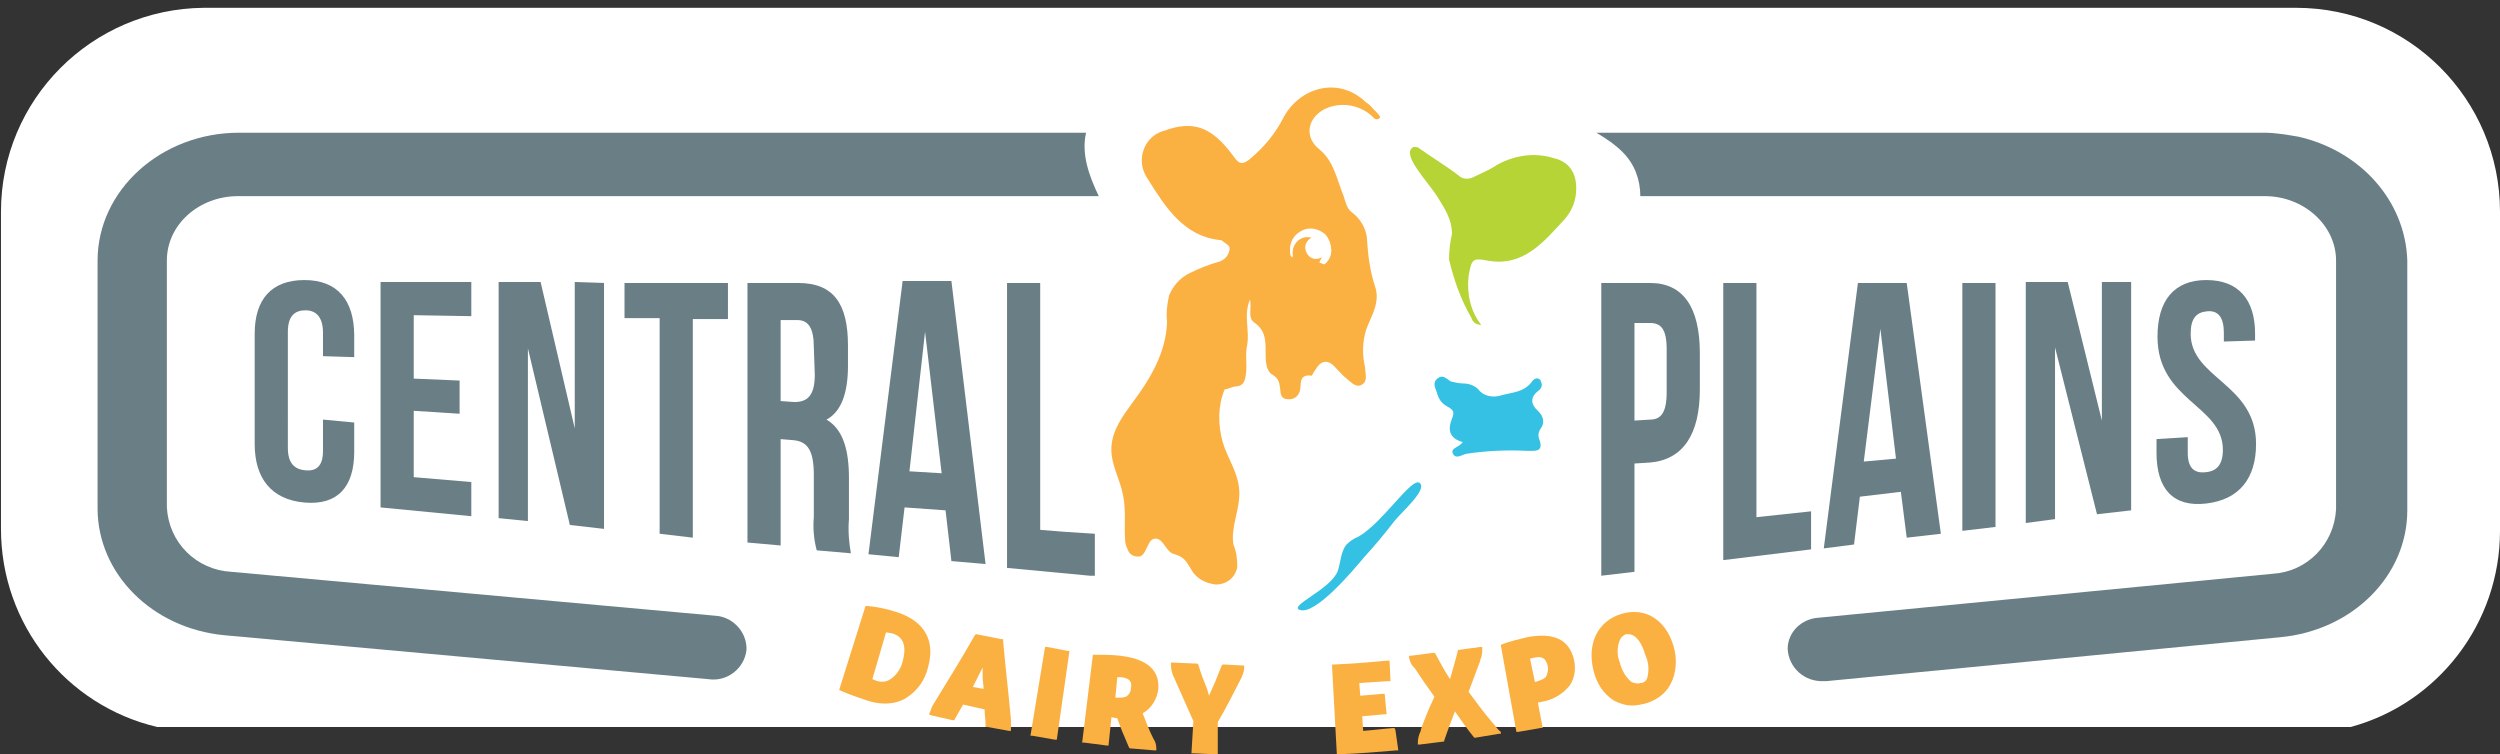
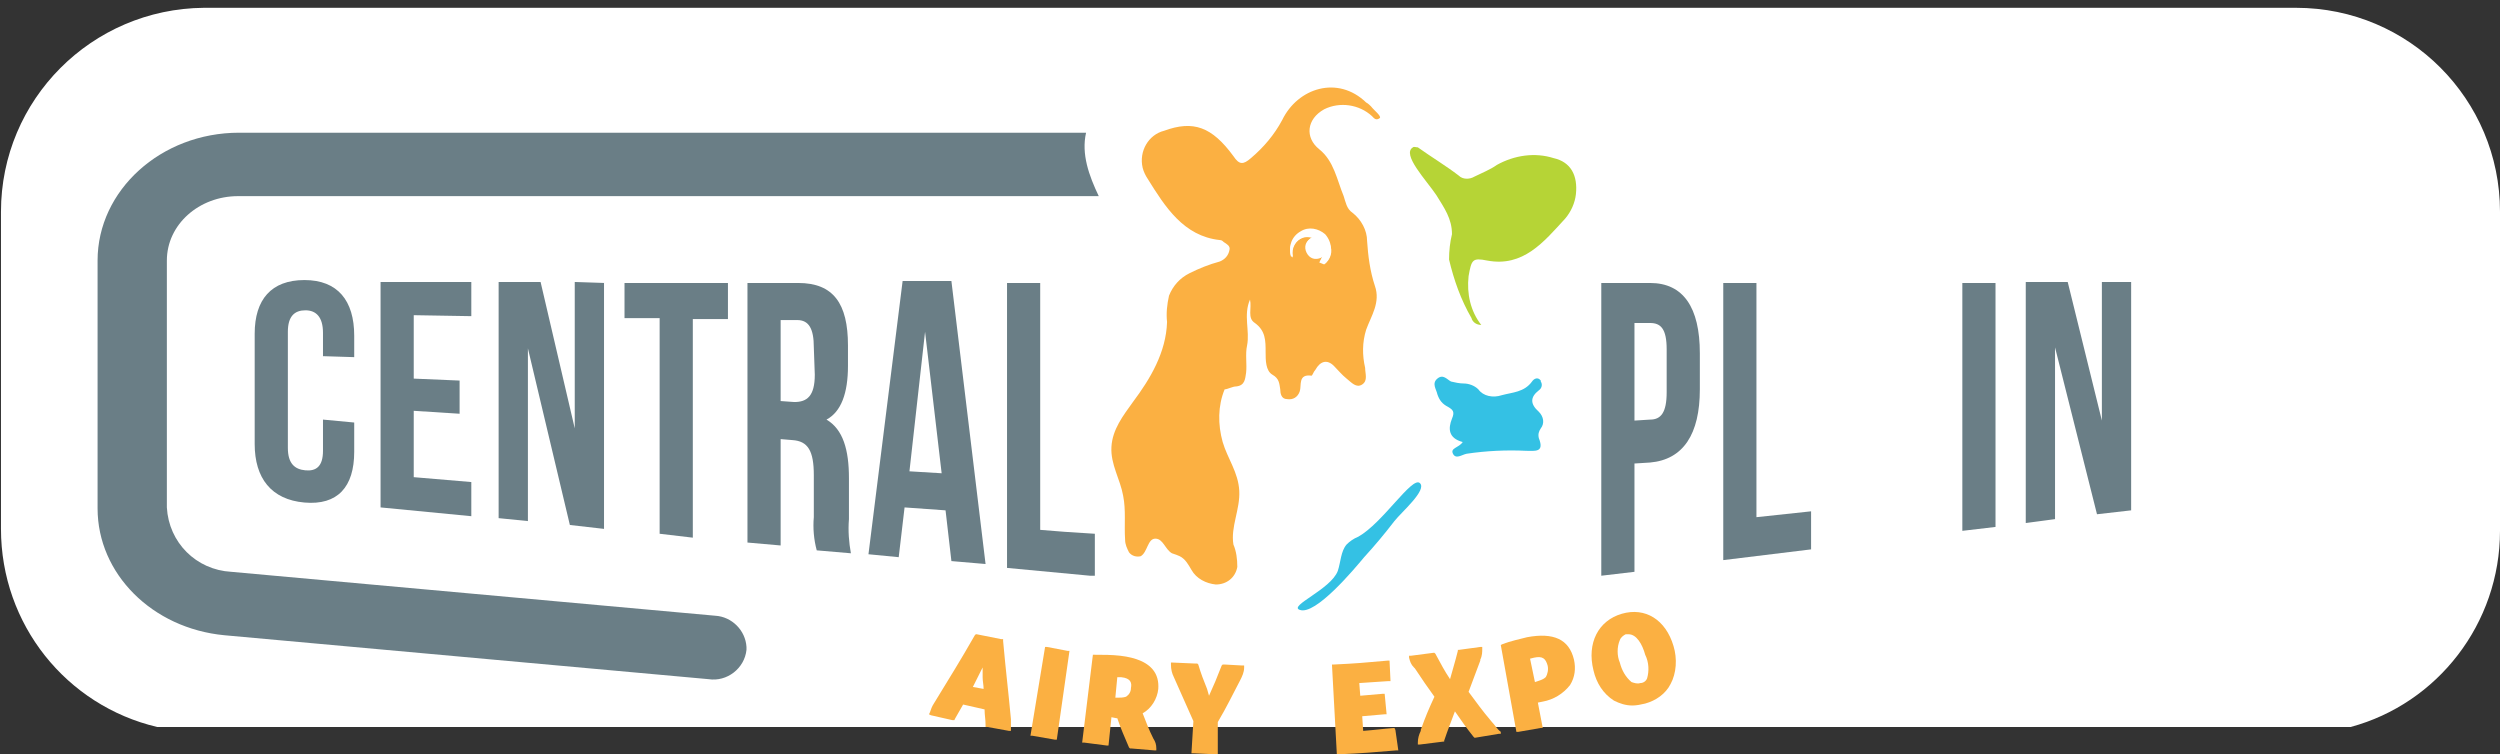
<svg xmlns="http://www.w3.org/2000/svg" version="1.1" id="Layer_1" x="0px" y="0px" viewBox="0 0 256.2 77.3" style="enable-background:new 0 0 256.2 77.3;" xml:space="preserve">
  <rect x="0" y="0" width="256.2" height="77.3" fill="#333333" stroke="none" />
  <style type="text/css">
	.st0{fill:#FFFFFF;}
	.st1{fill:#6A7E86;}
	.st2{fill:none;}
	.st3{fill:#FBB042;}
	.st4{fill:#34C1E4;}
	.st5{fill:#B6D436;}
</style>
  <path class="st0" d="M256.2,54.4V21.7c0-11.5-9.3-20.9-20.9-20.9H20.9C9.4,0.9,0.1,10.2,0.1,21.7v32.5c0,9.8,6.7,18.1,16,20.3h224.8  C249.8,72.1,256.2,63.9,256.2,54.4z" />
  <g>
    <path class="st1" d="M111.3,13.6H24.5c-8,0-14.5,5.9-14.5,13.1v25.4c0,6.7,5.6,12.3,13,13l49.6,4.5c1.9,0.3,3.7-1.1,3.9-3   c0-0.1,0-0.2,0-0.3c-0.1-1.7-1.5-3.1-3.2-3.2l-49.6-4.5c-3.6-0.2-6.4-3-6.6-6.6V26.7c0-3.7,3.3-6.6,7.3-6.6h88.2   C111.6,18,110.8,15.8,111.3,13.6z" />
-     <path class="st2" d="M158.6,68.3c-0.2-0.8-0.6-1-1.4-0.8l-0.4,0.1l0.5,2.4h0.3c0.3-0.1,0.6-0.2,0.8-0.4   C158.6,69.2,158.7,68.7,158.6,68.3z" />
    <path class="st2" d="M91.3,64.9l-0.6-0.1l-1.4,4.8l0.5,0.2c0.4,0.1,0.8,0.1,1.2-0.1c0.7-0.4,1.2-1.1,1.4-1.9l0,0   C92.7,66.7,92.8,65.3,91.3,64.9z" />
    <path class="st2" d="M114.9,69.4h-0.4l-0.2,2.1h0.2c0.3,0.1,0.6,0,0.9-0.1c0.3-0.2,0.5-0.5,0.5-0.9C116,70,115.9,69.5,114.9,69.4z" />
    <path class="st2" d="M99.7,70.4l1.1,0.2c0-0.4,0-0.7-0.1-1.2s0-0.7,0-1L99.7,70.4z" />
    <path class="st2" d="M167,65c-0.1,0-0.2,0-0.3,0c-0.3,0.1-0.5,0.3-0.6,0.6c-0.3,0.8-0.3,1.6,0,2.3c0.1,0.8,0.6,1.5,1.2,2   c0.3,0.2,0.6,0.2,0.9,0.1c0.3-0.1,0.5-0.3,0.7-0.5c0.3-0.8,0.3-1.6,0-2.4C168.5,66.1,167.9,65,167,65z" />
-     <path class="st3" d="M91.8,62.7c-0.9-0.3-1.9-0.5-2.9-0.6h-0.2l-2.7,8.6l0.2,0.1c0.9,0.4,1.8,0.7,2.7,1c0.6,0.2,1.2,0.3,1.8,0.3   c0.8,0,1.6-0.2,2.2-0.6c1.1-0.7,1.9-1.8,2.2-3.1C95.9,65.6,94.7,63.6,91.8,62.7z M91.1,69.7c-0.4,0.2-0.8,0.2-1.2,0.1l-0.5-0.2   l1.4-4.8l0.6,0.1c1.5,0.4,1.4,1.8,1.1,2.9l0,0C92.3,68.6,91.8,69.3,91.1,69.7z" />
    <path class="st3" d="M102.8,65.7v-0.2h-0.2l-2.5-0.5H100l-0.1,0.1c-1.6,2.8-2.5,4.2-4.2,7c-0.2,0.3-0.3,0.6-0.4,0.9l-0.1,0.2   l0.2,0.1l2.2,0.5h0.2l0.1-0.2l0.8-1.4l2.2,0.5c0,0.6,0.1,1,0.1,1.6v0.2h0.2l2.2,0.4h0.2v-0.2c0-0.3,0-0.7,0-1   C103.3,70.5,103.1,69,102.8,65.7z M100.8,70.6l-1.1-0.2l1-2c0,0.3,0,0.6,0,1S100.8,70.2,100.8,70.6L100.8,70.6z" />
    <path class="st3" d="M107.3,66.3h-0.2l-1.5,9.1h0.2l2.3,0.4h0.2l1.3-9.1h-0.2L107.3,66.3z" />
    <path class="st3" d="M114.8,67.2c-0.9-0.1-1.7-0.1-2.6-0.1H112l-1.1,9h0.2l2.3,0.3h0.2l0.3-2.9l0.5,0.1h0.1c0.4,1.2,0.7,1.8,1.2,3   l0.1,0.1h0.1l2.4,0.2h0.2v-0.2c0-0.4-0.1-0.7-0.3-1c-0.5-1-0.7-1.6-1.1-2.6c0.9-0.5,1.5-1.5,1.6-2.5   C118.8,69.2,118.2,67.6,114.8,67.2z M115.9,70.5c0,0.4-0.2,0.7-0.5,0.9c-0.3,0.1-0.6,0.1-0.9,0.1h-0.2l0.2-2.1h0.4   C115.9,69.5,116,70,115.9,70.5z" />
    <path class="st3" d="M125.5,68.1h-0.2l-0.1,0.1c-0.5,1.3-0.8,2-1.3,3.1l-0.2-0.7c-0.4-1-0.6-1.5-0.9-2.5l-0.1-0.1h-0.2l-2.3-0.1   h-0.2v0.2c0,0.5,0.1,0.9,0.3,1.3c0.8,1.8,1.2,2.7,2,4.5l-0.2,3.3h0.2l2.3,0.1h0.2l0-3.3c1-1.7,1.4-2.6,2.3-4.3   c0.2-0.4,0.4-0.8,0.4-1.3v-0.2h-0.2L125.5,68.1z" />
    <path class="st3" d="M142.9,74.6c-1.3,0.1-1.9,0.2-3.2,0.3l-0.1-1.5l2.3-0.2h0.2l-0.2-2.1h-0.2l-2.3,0.2l-0.1-1.3   c1.2-0.1,1.8-0.1,3-0.2h0.2l-0.1-2.1h-0.2c-2.2,0.2-3.3,0.3-5.5,0.4h-0.2l0.5,9.2h0.2c2.4-0.1,3.5-0.2,5.9-0.4h0.2l-0.3-2.1   L142.9,74.6z" />
    <path class="st3" d="M152.9,74L152.9,74c-1.1-1.3-1.5-1.9-2.4-3.1c0.5-1.3,0.7-1.9,1.2-3.2v-0.1c0.2-0.4,0.2-0.8,0.2-1.1v-0.2h-0.2   l-2.2,0.3h-0.1v0.1c-0.3,1.2-0.5,1.8-0.8,2.9c-0.6-0.9-0.9-1.5-1.5-2.6l-0.1-0.1h-0.1l-2.3,0.3h-0.2v0.2c0.1,0.4,0.2,0.7,0.5,1   l0.1,0.1c0.8,1.2,1.2,1.8,2,2.9c-0.6,1.3-0.9,2-1.4,3.4v0.1c-0.2,0.4-0.3,0.8-0.3,1.2v0.2h0.2l2.4-0.3h0.1v-0.1   c0.4-1.2,0.7-1.9,1.1-3c0.7,1,1.1,1.6,1.9,2.6l0.1,0.1h0.1l2.4-0.4h0.2v-0.2C153.4,74.7,153.2,74.3,152.9,74z" />
    <path class="st3" d="M156.5,65.3c-0.8,0.2-1.7,0.4-2.5,0.7l-0.2,0.1l1.6,8.9h0.2l2.3-0.4h0.2l-0.5-2.6l0.5-0.1   c1.1-0.2,2.1-0.8,2.8-1.7c0.5-0.8,0.6-1.7,0.4-2.6C160.8,65.5,159.2,64.8,156.5,65.3z M157.3,69.9l-0.5-2.4l0.4-0.1   c0.9-0.2,1.2,0.1,1.4,0.8c0.1,0.4,0,0.9-0.2,1.2c-0.2,0.2-0.5,0.3-0.8,0.4L157.3,69.9z" />
    <path class="st3" d="M171.5,66.2c-0.8-2.7-2.9-4-5.3-3.3s-3.6,3-2.9,5.8c0.3,1.3,1,2.4,2.1,3.1c0.6,0.3,1.2,0.5,1.9,0.5   c0.4,0,0.9-0.1,1.3-0.2c1.1-0.3,2.1-1,2.6-2C171.8,69,171.9,67.5,171.5,66.2z M168.8,69.5c-0.1,0.3-0.4,0.5-0.7,0.5   c-0.3,0.1-0.6,0-0.9-0.1c-0.6-0.5-1-1.2-1.2-2c-0.3-0.7-0.3-1.6,0-2.3c0.1-0.3,0.4-0.5,0.6-0.6c0.1,0,0.2,0,0.3,0   c0.8,0,1.4,1,1.7,2.1C169,67.9,169,68.8,168.8,69.5z" />
    <path class="st4" d="M151.5,39.9c-0.4-0.4-1-0.6-1.5-0.6c-0.4,0-0.9-0.1-1.3-0.2c-0.4-0.2-0.8-0.8-1.4-0.3s-0.1,1.1,0,1.6   c0.2,0.6,0.5,1,1.1,1.3c0.5,0.3,0.7,0.5,0.4,1.2c-0.4,1-0.4,2,1.1,2.4c-0.4,0.6-1.3,0.6-1,1.2s0.9,0.1,1.4,0c2-0.3,4.1-0.4,6.1-0.3   c0.9,0,1.9,0.2,1.3-1.3c-0.1-0.4,0-0.7,0.2-1c0.4-0.5,0.3-1.2-0.2-1.7c-0.9-0.8-0.9-1.5,0-2.2c0.3-0.2,0.4-0.6,0.2-0.9   c0,0,0,0,0-0.1c-0.3-0.4-0.7-0.2-0.9,0.1c-0.8,1.1-2,1.1-3.1,1.4C153,40.8,152,40.6,151.5,39.9z" />
    <path class="st4" d="M139.2,55c-0.5,0.2-0.9,0.5-1.2,0.8c-0.6,0.7-0.6,1.8-0.9,2.7c-0.7,1.9-5.1,3.6-3.9,4c1.6,0.6,5.6-4.2,6.6-5.4   c1.1-1.2,2.1-2.4,3.1-3.7c0.7-0.9,3.4-3.2,2.6-3.9S141.7,53.6,139.2,55z" />
    <path class="st5" d="M159.2,16.2c-1.9-0.6-4-0.3-5.8,0.7c-0.7,0.5-1.5,0.8-2.3,1.2c-0.5,0.3-1.2,0.3-1.6-0.1   c-1.3-1-2.8-1.9-4.2-2.9c-0.2,0-0.4-0.1-0.5,0c-1.2,0.7,1.4,3.4,2.4,4.9c0.8,1.3,1.6,2.4,1.6,4c-0.2,0.8-0.3,1.7-0.3,2.6   c0.5,2.1,1.2,4.1,2.3,6c0.1,0.4,0.5,0.7,1,0.7c-1.1-1.4-1.5-3.2-1.3-5c0.3-1.7,0.4-1.9,1.9-1.6c3.7,0.7,5.8-1.9,8-4.3   c0.6-0.7,1-1.6,1.1-2.5C161.7,18,161,16.6,159.2,16.2z" />
    <path class="st3" d="M134.4,38.5c0.1,0,0.2-0.4,0.4-0.6c0.5-0.9,1.2-1.1,1.9-0.4c0.4,0.4,0.8,0.9,1.3,1.3s1,1,1.6,0.6   s0.3-1.1,0.3-1.7c-0.3-1.3-0.3-2.6,0.1-3.9c0.5-1.4,1.5-2.8,0.9-4.5c-0.5-1.5-0.7-3.1-0.8-4.6c0-1.1-0.6-2.2-1.5-2.9   c-0.6-0.4-0.7-1.1-0.9-1.7c-0.7-1.7-1-3.6-2.5-4.8s-1.3-3.1,0.5-4.1c1.6-0.8,3.6-0.5,4.9,0.7c0.2,0.2,0.4,0.5,0.8,0.2   c0.2-0.2-0.6-0.8-0.9-1.2c-0.1-0.1-0.3-0.3-0.5-0.4c-2.9-2.8-7-1.5-8.6,1.8c-0.8,1.5-1.9,2.8-3.2,3.9c-0.8,0.7-1.2,0.7-1.8-0.2   c-2.2-3-4.1-3.7-7.1-2.6c-1.6,0.4-2.6,2.1-2.2,3.8c0.1,0.4,0.3,0.8,0.5,1.1c1.8,2.9,3.7,5.9,7.4,6.3c0.2,0,0.3,0.1,0.4,0.2   c0.3,0.2,0.7,0.4,0.6,0.8c-0.1,0.6-0.5,1-1,1.2c-1.1,0.3-2.1,0.7-3.1,1.2c-1,0.5-1.7,1.3-2.1,2.3c-0.2,0.9-0.3,1.8-0.2,2.7   c-0.1,3.1-1.7,5.8-3.5,8.2c-1,1.4-2.1,2.8-2.2,4.6s0.9,3.3,1.2,5c0.3,1.5,0.1,3,0.2,4.5c0,0.5,0.2,0.9,0.4,1.3   c0.3,0.4,0.8,0.5,1.2,0.4c0.7-0.4,0.7-1.8,1.5-1.8s1,1.1,1.7,1.5c0.3,0.1,0.6,0.2,0.8,0.3c0.6,0.3,0.9,0.9,1.2,1.4   c0.5,0.9,1.5,1.4,2.5,1.5c1.1,0,2-0.7,2.2-1.8c0-0.8-0.1-1.6-0.4-2.3c-0.3-1.8,0.7-3.6,0.6-5.5s-1.2-3.3-1.7-5   c-0.5-1.8-0.5-3.7,0.2-5.4c0.3,0,0.8-0.3,1.2-0.3c0.9-0.1,0.9-0.8,1-1.4c0.1-0.9-0.1-1.9,0.1-2.8c0.3-1.5-0.4-3.1,0.3-4.7   c0.2,0.9-0.3,1.9,0.5,2.4c1.1,0.8,1.1,1.8,1.1,3c0,0.8,0,1.9,0.7,2.3s0.7,0.9,0.8,1.5c0,0.4,0.1,1,0.7,1c0.6,0.1,1.1-0.2,1.3-0.8   C133.4,39.5,133,38.3,134.4,38.5z M135.7,27.1c-0.2-0.1-0.3-0.1-0.5-0.2c0.1-0.2,0.2-0.4,0.3-0.6c0,0-0.1,0.1-0.1,0.1   c-0.6,0.3-1.2,0.1-1.5-0.5s-0.1-1.2,0.5-1.5c0,0,0.1,0,0.1,0c-0.8-0.3-1.7,0.1-2,1c-0.1,0.3-0.1,0.6,0,1l-0.1-0.1h-0.1   c-0.3-1.1,0.3-2.3,1.4-2.6c1.1-0.3,2.3,0.3,2.6,1.4C136.6,25.7,136.4,26.6,135.7,27.1L135.7,27.1z" />
    <path class="st0" d="M133.3,23.7c-0.9,0.5-1.3,1.5-1,2.5h0.1l0.1,0.1c-0.2-0.9,0.3-1.7,1.1-2c0.3-0.1,0.6-0.1,1,0c0,0-0.1,0-0.1,0   c-0.6,0.3-0.8,0.9-0.5,1.5s0.9,0.8,1.5,0.5c0.1,0,0.1-0.1,0.1-0.1c-0.1,0.2-0.2,0.4-0.3,0.6c0.2,0.1,0.3,0.1,0.5,0.2   c0.8-0.8,0.8-2.1,0-3C135.1,23.4,134.1,23.2,133.3,23.7L133.3,23.7z" />
    <path class="st1" d="M169.1,29h-5v30l3.4-0.4V47.5l1.6-0.1c3.4-0.3,5.1-2.9,5.1-7.5v-3.7C174.2,31.5,172.5,29,169.1,29z    M170.8,40.2c0,2.1-0.6,2.8-1.7,2.8l-1.6,0.1v-10h1.6c1.1,0,1.7,0.6,1.7,2.7V40.2z" />
    <polygon class="st1" points="176.6,29 176.6,57.4 185.6,56.3 185.6,52.4 180,53 180,29  " />
-     <path class="st1" d="M194.8,50.4l0.6,4.7l3.5-0.4L195.4,29h-5l-3.5,27.2l3.1-0.4l0.6-4.9L194.8,50.4z M192.7,33.7l1.6,13.3   l-3.3,0.3L192.7,33.7z" />
    <polygon class="st1" points="201.1,29 201.1,54.4 204.5,54 204.5,29  " />
    <polygon class="st1" points="214.9,52.7 218.4,52.3 218.4,28.9 215.4,28.9 215.4,43.1 211.9,28.9 207.6,28.9 207.6,53.6    210.6,53.2 210.6,35.6  " />
-     <path class="st1" d="M221,45v1.4c0,3.7,1.7,5.6,5.1,5.2s5.1-2.6,5.1-6.1c0-6.2-6.7-6.7-6.7-11.3c0-1.6,0.6-2.2,1.7-2.3   s1.7,0.6,1.7,2.2V35l3.2-0.1v-0.7c0-3.5-1.7-5.5-5-5.5s-5,2.1-5,5.8c0,6.6,6.7,7,6.7,11.6c0,1.6-0.7,2.2-1.8,2.3s-1.8-0.4-1.8-2   v-1.6L221,45z" />
    <path class="st1" d="M36.3,36.6v-2.2c0-3.6-1.7-5.7-5.1-5.7s-5.1,2-5.1,5.5v11.3c0,3.5,1.7,5.7,5.1,6s5.1-1.6,5.1-5.2v-3L33.1,43   v3.2c0,1.6-0.7,2.1-1.8,2c-1.1-0.1-1.8-0.7-1.8-2.3V34c0-1.6,0.7-2.2,1.8-2.2c1.1,0,1.8,0.7,1.8,2.3v2.4L36.3,36.6z" />
    <polygon class="st1" points="48.3,32.4 48.3,28.9 39,28.9 39,52 48.3,52.9 48.3,49.4 42.4,48.9 42.4,42.1 47.1,42.4 47.1,39    42.4,38.8 42.4,32.3  " />
    <polygon class="st1" points="55.4,28.9 51.1,28.9 51.1,53.1 54.1,53.4 54.1,35.7 58.4,53.8 61.9,54.2 61.9,29 58.9,28.9 58.9,43.9     " />
    <polygon class="st1" points="71,55.1 71,32.7 74.6,32.7 74.6,29 64,29 64,32.6 67.6,32.6 67.6,54.7  " />
    <path class="st1" d="M87,53.2V49c0-2.9-0.6-5-2.3-6c1.5-0.8,2.2-2.7,2.2-5.5v-2.1c0-4.3-1.5-6.4-5.1-6.4h-5.2v26.6l3.4,0.3V45   l1.2,0.1c1.6,0.1,2.2,1.1,2.2,3.6V53c-0.1,1.1,0,2.3,0.3,3.4l3.5,0.3C87,55.6,86.9,54.4,87,53.2z M83.5,38.4c0,2.2-0.8,2.8-2.1,2.8   l-1.4-0.1v-8.3h1.7c1.2,0,1.7,0.9,1.7,2.8L83.5,38.4z" />
    <path class="st1" d="M92.7,52l4.2,0.3l0.6,5.2l3.5,0.3l-3.5-29h-5L89,56.8l3.1,0.3L92.7,52z M94.8,34l1.7,14.5l-3.3-0.2L94.8,34z" />
    <polygon class="st1" points="112.2,54.7 109.1,54.5 106.6,54.3 106.6,29 103.2,29 103.2,58.2 111.7,59 112.2,59  " />
-     <path class="st1" d="M235.5,14c-1.2-0.2-2.3-0.4-3.5-0.4h-68.4c1,0.6,1.9,1.2,2.7,2c1.2,1.2,1.8,2.8,1.8,4.5h64c4,0,7.3,3,7.3,6.6   v25.5c-0.2,3.6-3,6.4-6.5,6.6l-46.5,4.5c-1.8,0.1-3.2,1.5-3.2,3.2l0,0c0.1,1.9,1.7,3.4,3.7,3.3c0.1,0,0.2,0,0.3,0l46.5-4.5   c7.4-0.7,13-6.3,13-13V26.7C246.5,20.5,241.8,15.4,235.5,14z" />
  </g>
</svg>